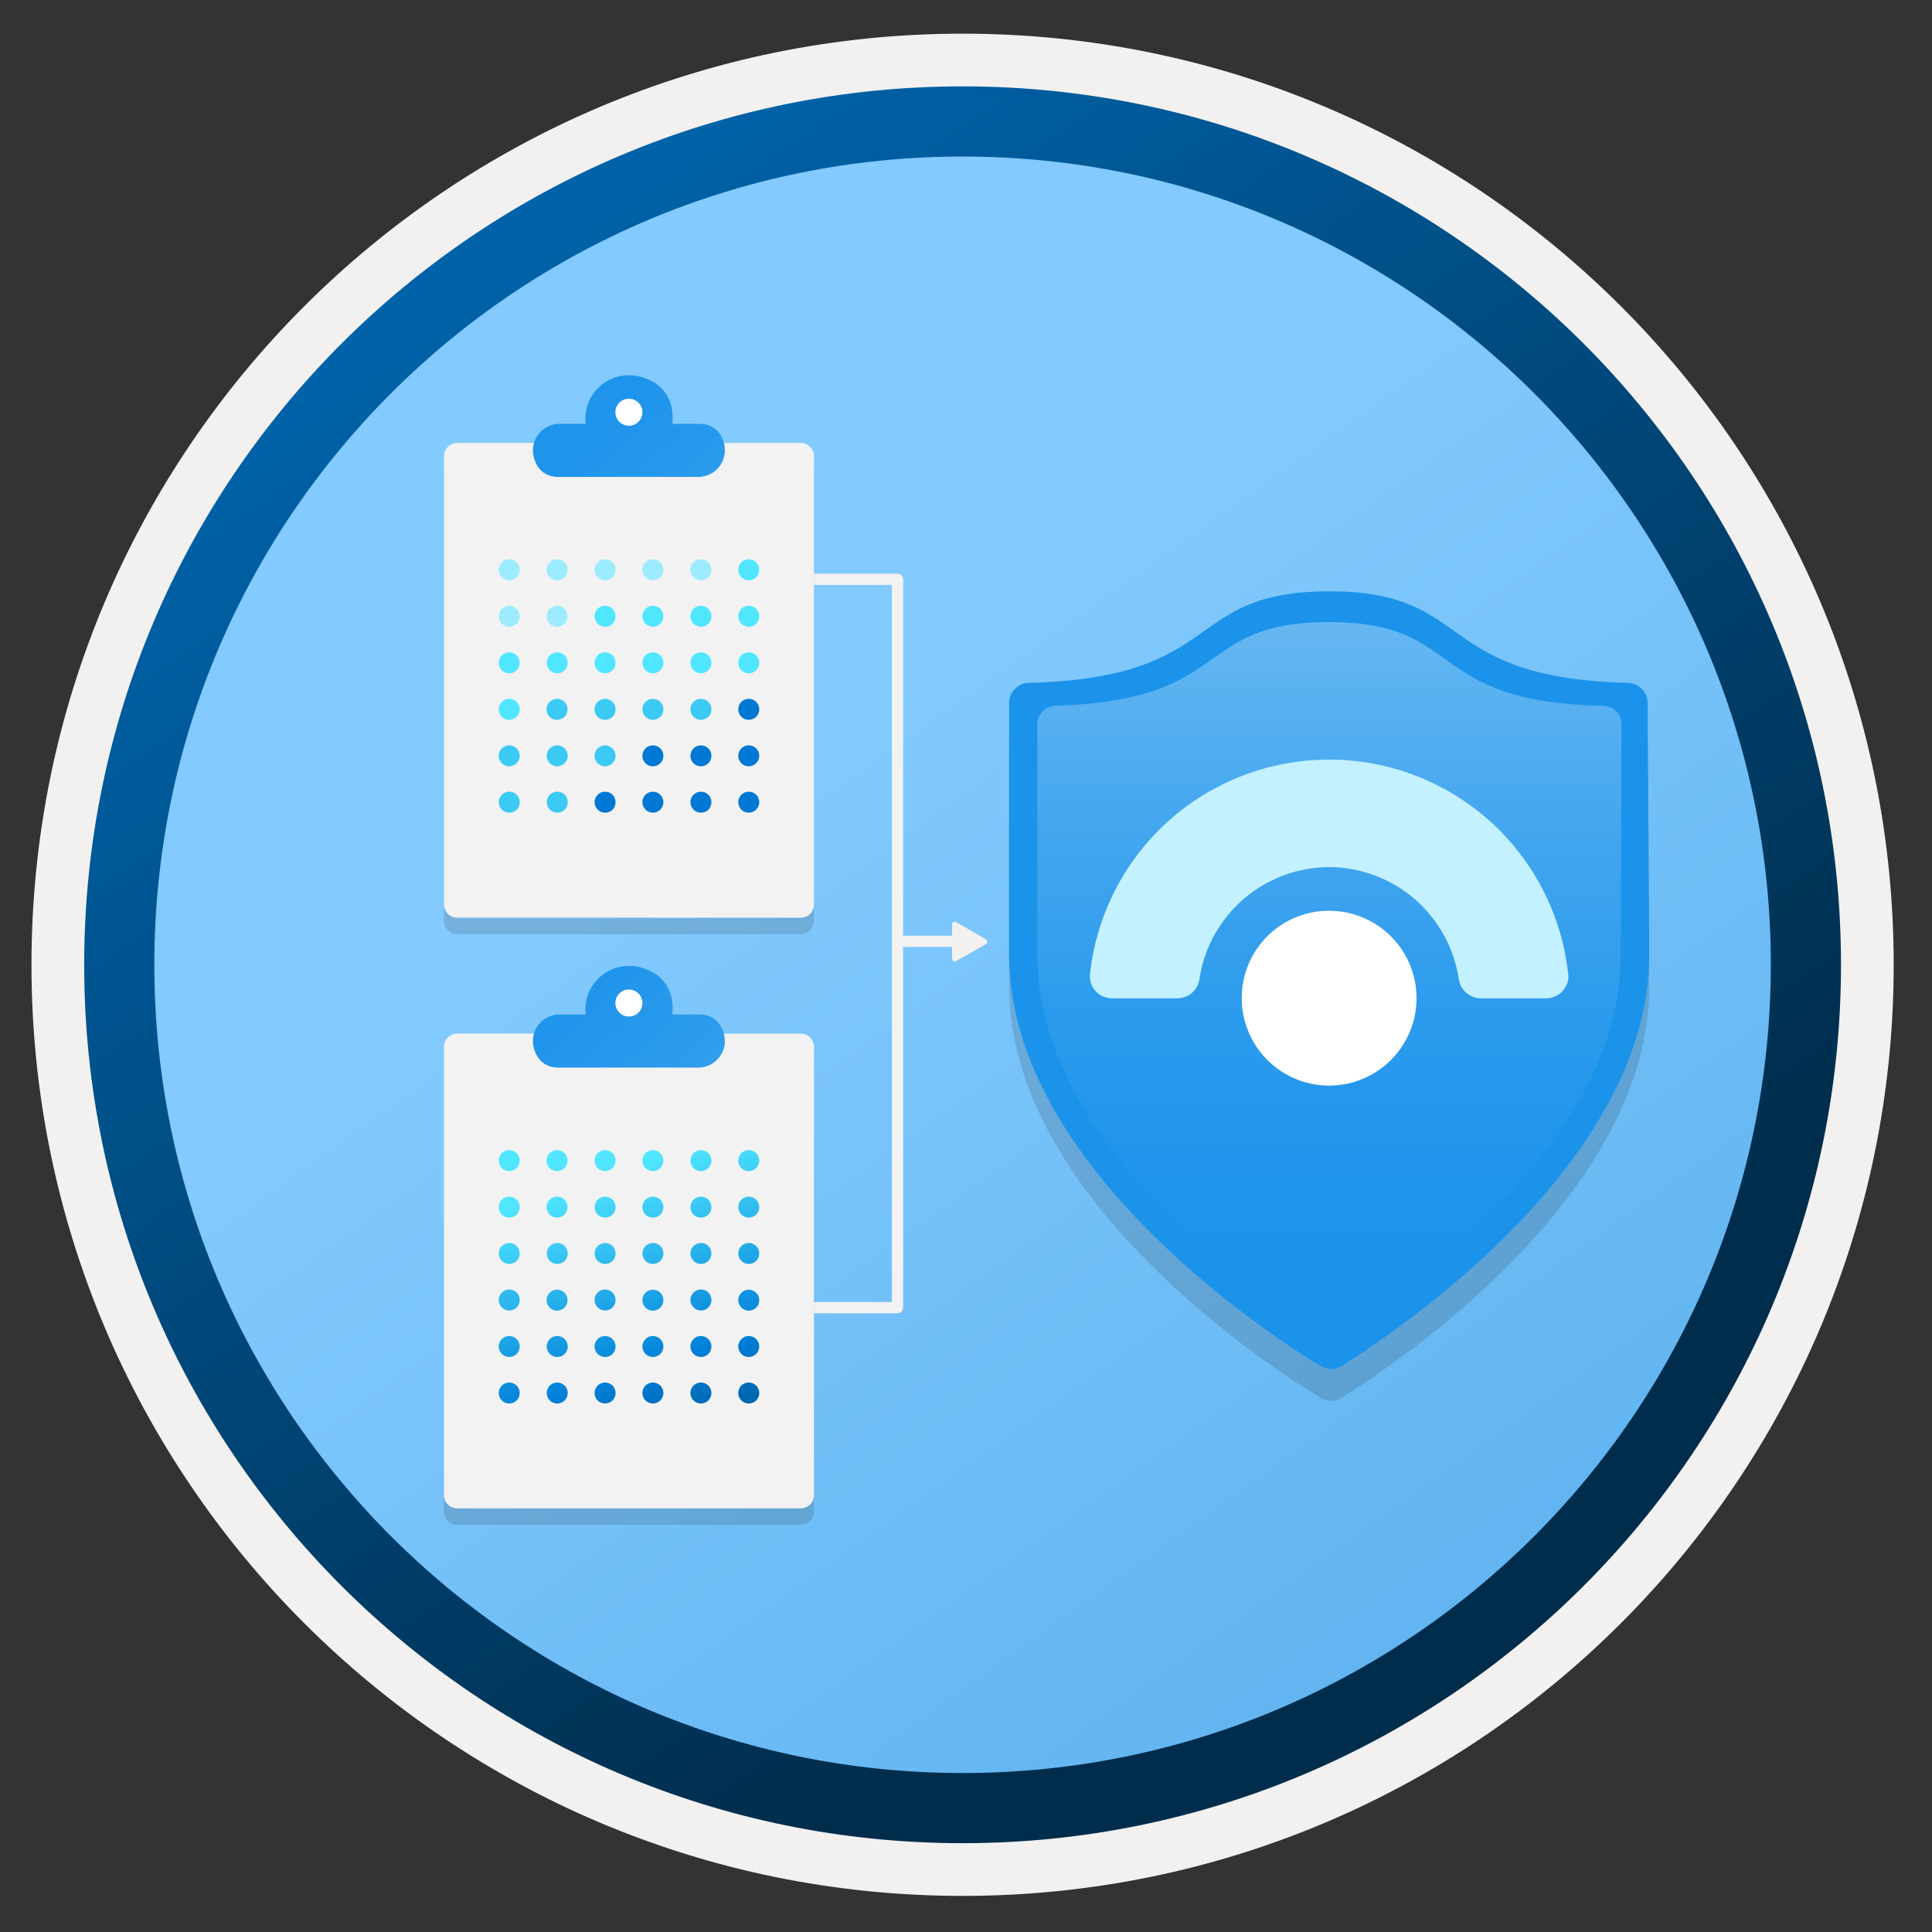
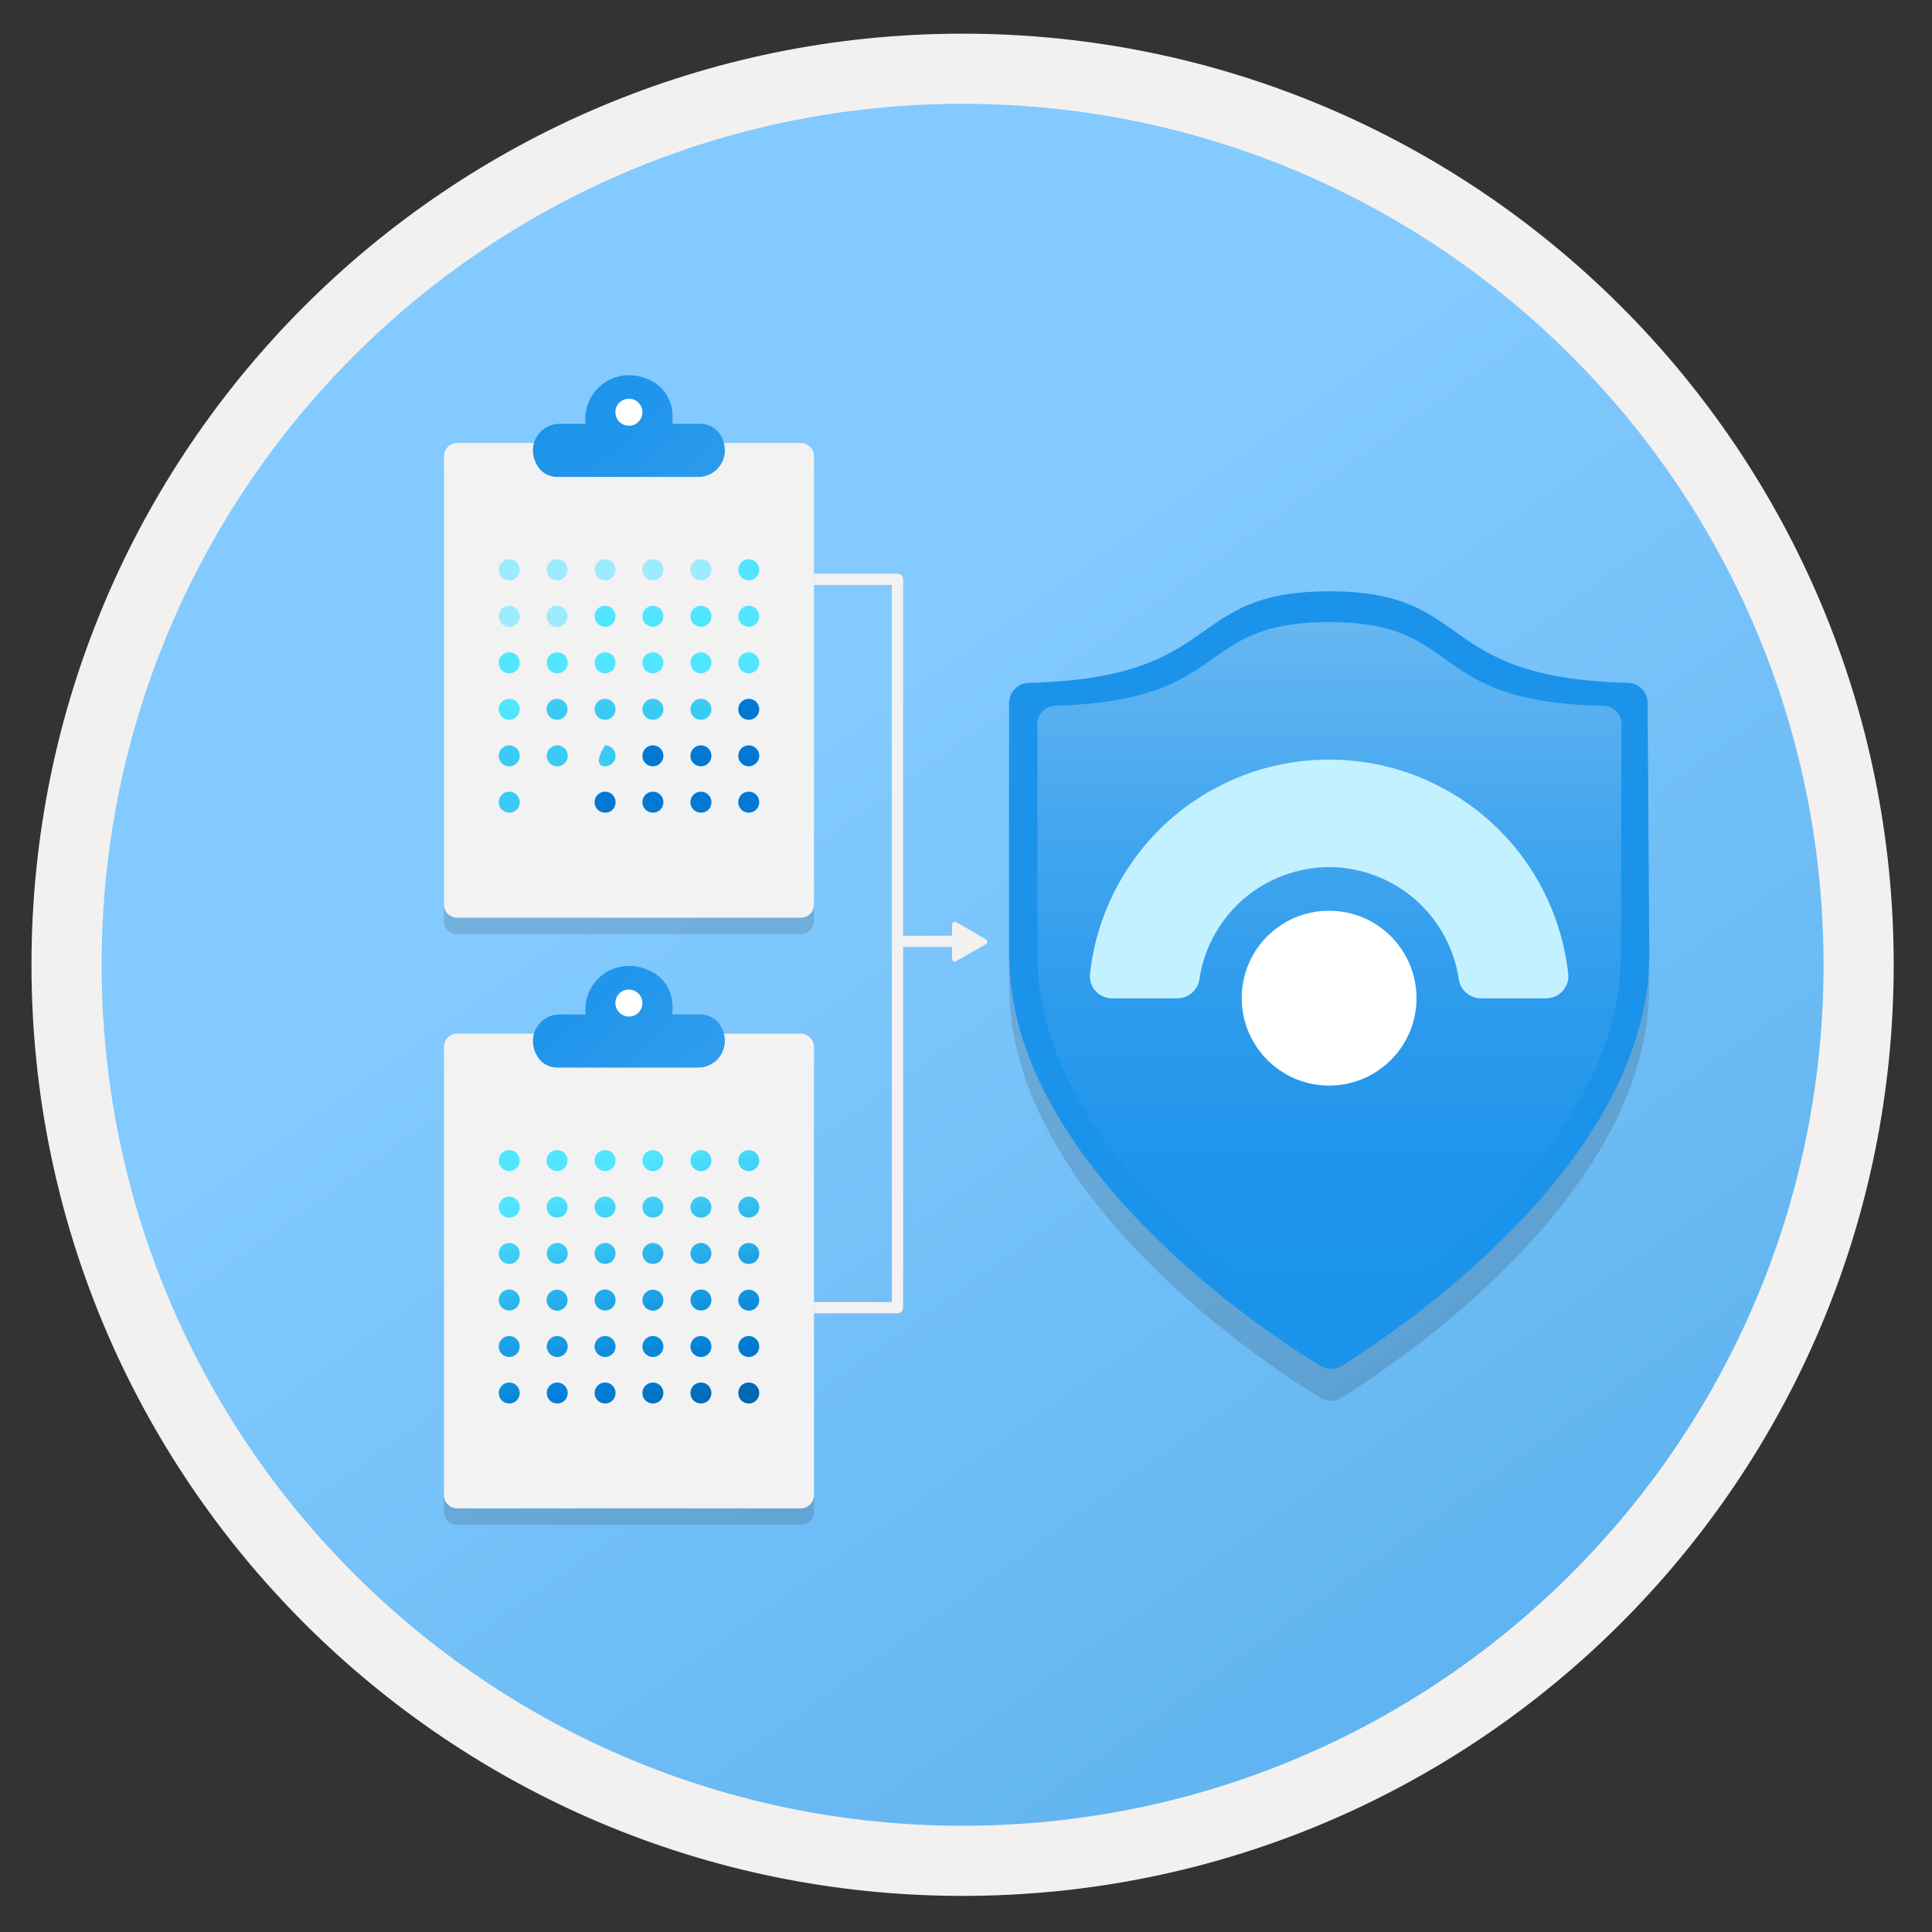
<svg xmlns="http://www.w3.org/2000/svg" width="103" height="103" viewBox="0 0 103 103" fill="none">
  <rect x="0" y="0" width="103" height="103" fill="#333333" stroke="none" />
  <path d="M51.318 98.245C25.468 98.245 4.508 77.295 4.508 51.435C4.508 25.575 25.468 4.625 51.318 4.625C77.168 4.625 98.128 25.585 98.128 51.435C98.128 77.285 77.168 98.245 51.318 98.245Z" fill="url(#paint0_linear)" />
  <path fill-rule="evenodd" clip-rule="evenodd" d="M97.218 51.435C97.218 76.785 76.668 97.335 51.318 97.335C25.968 97.335 5.418 76.785 5.418 51.435C5.418 26.085 25.968 5.535 51.318 5.535C76.668 5.535 97.218 26.085 97.218 51.435ZM51.318 1.795C78.738 1.795 100.958 24.015 100.958 51.435C100.958 78.855 78.728 101.075 51.318 101.075C23.898 101.075 1.678 78.845 1.678 51.435C1.678 24.015 23.898 1.795 51.318 1.795Z" fill="#F2F1F0" />
-   <path fill-rule="evenodd" clip-rule="evenodd" d="M94.408 51.435C94.408 75.235 75.118 94.525 51.318 94.525C27.518 94.525 8.228 75.235 8.228 51.435C8.228 27.635 27.518 8.345 51.318 8.345C75.118 8.345 94.408 27.635 94.408 51.435ZM51.318 4.605C77.178 4.605 98.148 25.575 98.148 51.435C98.148 77.295 77.178 98.265 51.318 98.265C25.458 98.265 4.488 77.295 4.488 51.435C4.488 25.575 25.448 4.605 51.318 4.605Z" fill="url(#paint1_linear)" />
  <path fill-rule="evenodd" clip-rule="evenodd" d="M51.358 50.485H47.798V49.885H51.358V50.485Z" fill="#F2F2F2" />
  <path fill-rule="evenodd" clip-rule="evenodd" d="M47.548 31.185H37.348V30.585H47.848C48.014 30.585 48.148 30.72 48.148 30.885V69.715C48.148 69.881 48.014 70.015 47.848 70.015H37.348V69.415H47.548V31.185Z" fill="#F2F2F2" />
  <path d="M52.558 50.075L50.968 49.155C50.878 49.105 50.758 49.165 50.758 49.275V49.735V50.665V51.125C50.758 51.225 50.868 51.295 50.958 51.245L52.548 50.345C52.658 50.285 52.658 50.135 52.558 50.075Z" fill="#F2F1F0" />
  <path opacity="0.15" d="M87.928 52.585C87.928 63.725 74.448 72.695 71.518 74.525C71.348 74.635 71.158 74.685 70.958 74.685C70.758 74.685 70.568 74.625 70.398 74.525C67.378 72.695 53.798 63.705 53.798 52.585V39.175C53.798 38.895 53.908 38.625 54.108 38.425C54.308 38.225 54.568 38.105 54.848 38.105C65.428 37.835 63.018 33.225 70.868 33.225C78.718 33.225 76.308 37.835 86.788 38.105C87.068 38.115 87.338 38.225 87.528 38.425C87.728 38.625 87.838 38.895 87.838 39.175L87.928 52.585Z" fill="#1F1D20" />
  <path opacity="0.15" d="M42.688 55.985H24.378C23.978 55.985 23.668 56.305 23.668 56.695V80.585C23.668 80.985 23.988 81.295 24.378 81.295H42.688C43.088 81.295 43.398 80.975 43.398 80.585V56.705C43.398 56.305 43.078 55.985 42.688 55.985Z" fill="#1F1D20" />
  <path d="M42.688 55.105H24.378C23.978 55.105 23.668 55.425 23.668 55.815V79.705C23.668 80.105 23.988 80.415 24.378 80.415H42.688C43.088 80.415 43.398 80.095 43.398 79.705V55.825C43.398 55.425 43.078 55.105 42.688 55.105Z" fill="#F2F2F2" />
  <path fill-rule="evenodd" clip-rule="evenodd" d="M34.768 51.815C35.458 52.175 35.858 52.915 35.858 53.685V53.875C35.858 53.945 35.848 54.015 35.848 54.085H37.338C37.778 54.085 38.198 54.305 38.418 54.695C39.048 55.795 38.268 56.915 37.228 56.915H29.718C29.278 56.915 28.858 56.695 28.638 56.305C28.008 55.205 28.788 54.085 29.828 54.085H31.218C31.208 54.025 31.208 53.945 31.208 53.875V53.815C31.208 52.145 32.988 50.875 34.768 51.815Z" fill="url(#paint2_linear)" />
  <path d="M33.528 54.195C33.928 54.195 34.248 53.875 34.248 53.475C34.248 53.075 33.928 52.755 33.528 52.755C33.128 52.755 32.808 53.075 32.808 53.475C32.808 53.865 33.128 54.195 33.528 54.195Z" fill="white" />
  <path d="M32.818 74.265C32.818 73.955 32.568 73.705 32.258 73.705C31.948 73.705 31.698 73.955 31.698 74.265C31.698 74.575 31.948 74.825 32.258 74.825C32.568 74.825 32.818 74.575 32.818 74.265Z" fill="url(#paint3_linear)" />
  <path d="M35.368 74.265C35.368 73.955 35.118 73.705 34.808 73.705C34.498 73.705 34.248 73.955 34.248 74.265C34.248 74.575 34.498 74.825 34.808 74.825C35.118 74.825 35.368 74.575 35.368 74.265Z" fill="url(#paint4_linear)" />
  <path d="M27.708 74.265C27.708 73.955 27.458 73.705 27.148 73.705C26.838 73.705 26.588 73.965 26.588 74.265C26.588 74.575 26.838 74.825 27.148 74.825C27.458 74.825 27.708 74.575 27.708 74.265Z" fill="url(#paint5_linear)" />
  <path d="M30.268 74.265C30.268 73.955 30.018 73.705 29.708 73.705C29.398 73.705 29.148 73.955 29.148 74.265C29.148 74.575 29.398 74.825 29.708 74.825C30.018 74.825 30.268 74.575 30.268 74.265Z" fill="url(#paint6_linear)" />
  <path d="M37.928 74.265C37.928 73.955 37.678 73.705 37.368 73.705C37.058 73.705 36.808 73.955 36.808 74.265C36.808 74.575 37.058 74.825 37.368 74.825C37.678 74.825 37.928 74.575 37.928 74.265Z" fill="url(#paint7_linear)" />
  <path d="M39.358 74.265C39.358 74.575 39.608 74.825 39.918 74.825C40.228 74.825 40.478 74.575 40.478 74.265C40.478 73.955 40.228 73.705 39.918 73.705C39.608 73.695 39.358 73.955 39.358 74.265Z" fill="url(#paint8_linear)" />
  <path d="M32.818 71.785C32.818 71.475 32.568 71.225 32.258 71.225C31.948 71.225 31.698 71.475 31.698 71.785C31.698 72.095 31.948 72.345 32.258 72.345C32.568 72.345 32.818 72.095 32.818 71.785Z" fill="url(#paint9_linear)" />
  <path d="M35.368 71.785C35.368 71.475 35.118 71.225 34.808 71.225C34.498 71.225 34.248 71.475 34.248 71.785C34.248 72.095 34.498 72.345 34.808 72.345C35.118 72.345 35.368 72.095 35.368 71.785Z" fill="url(#paint10_linear)" />
  <path d="M27.708 71.785C27.708 71.475 27.458 71.225 27.148 71.225C26.838 71.225 26.588 71.475 26.588 71.785C26.588 72.095 26.838 72.345 27.148 72.345C27.458 72.345 27.708 72.095 27.708 71.785Z" fill="url(#paint11_linear)" />
  <path d="M30.268 71.785C30.268 71.475 30.018 71.225 29.708 71.225C29.398 71.225 29.148 71.475 29.148 71.785C29.148 72.095 29.398 72.345 29.708 72.345C30.018 72.345 30.268 72.095 30.268 71.785Z" fill="url(#paint12_linear)" />
  <path d="M37.928 71.785C37.928 71.475 37.678 71.225 37.368 71.225C37.058 71.225 36.808 71.475 36.808 71.785C36.808 72.095 37.058 72.345 37.368 72.345C37.678 72.345 37.928 72.095 37.928 71.785Z" fill="url(#paint13_linear)" />
  <path d="M40.478 71.785C40.478 71.475 40.228 71.225 39.918 71.225C39.608 71.225 39.358 71.475 39.358 71.785C39.358 72.095 39.608 72.345 39.918 72.345C40.228 72.345 40.478 72.095 40.478 71.785Z" fill="url(#paint14_linear)" />
  <path d="M32.818 69.305C32.818 68.995 32.568 68.745 32.258 68.745C31.948 68.745 31.698 68.995 31.698 69.305C31.698 69.615 31.948 69.865 32.258 69.865C32.568 69.875 32.818 69.615 32.818 69.305Z" fill="url(#paint15_linear)" />
  <path d="M34.808 69.875C35.118 69.875 35.368 69.625 35.368 69.315C35.368 69.005 35.118 68.755 34.808 68.755C34.498 68.755 34.248 69.005 34.248 69.315C34.248 69.615 34.498 69.875 34.808 69.875Z" fill="url(#paint16_linear)" />
  <path d="M27.708 69.305C27.708 68.995 27.458 68.745 27.148 68.745C26.838 68.745 26.588 68.995 26.588 69.305C26.588 69.615 26.838 69.865 27.148 69.865C27.458 69.875 27.708 69.615 27.708 69.305Z" fill="url(#paint17_linear)" />
  <path d="M29.698 69.875C30.008 69.875 30.258 69.625 30.258 69.315C30.258 69.005 30.008 68.755 29.698 68.755C29.388 68.755 29.138 69.005 29.138 69.315C29.138 69.615 29.388 69.875 29.698 69.875Z" fill="url(#paint18_linear)" />
  <path d="M37.928 69.305C37.928 68.995 37.678 68.745 37.368 68.745C37.058 68.745 36.808 68.995 36.808 69.305C36.808 69.615 37.058 69.865 37.368 69.865C37.678 69.875 37.928 69.615 37.928 69.305Z" fill="url(#paint19_linear)" />
  <path d="M39.918 69.875C40.228 69.875 40.478 69.625 40.478 69.315C40.478 69.005 40.228 68.755 39.918 68.755C39.608 68.755 39.358 69.005 39.358 69.315C39.358 69.615 39.608 69.875 39.918 69.875Z" fill="url(#paint20_linear)" />
  <path d="M32.818 66.825C32.818 66.515 32.568 66.265 32.258 66.265C31.948 66.265 31.698 66.515 31.698 66.825C31.698 67.135 31.948 67.385 32.258 67.385C32.568 67.385 32.818 67.135 32.818 66.825Z" fill="url(#paint21_linear)" />
  <path d="M35.368 66.825C35.368 66.515 35.118 66.265 34.808 66.265C34.498 66.265 34.248 66.515 34.248 66.825C34.248 67.135 34.498 67.385 34.808 67.385C35.118 67.385 35.368 67.135 35.368 66.825Z" fill="url(#paint22_linear)" />
  <path d="M27.708 66.825C27.708 66.515 27.458 66.265 27.148 66.265C26.838 66.265 26.588 66.525 26.588 66.825C26.588 67.135 26.838 67.385 27.148 67.385C27.458 67.385 27.708 67.135 27.708 66.825Z" fill="url(#paint23_linear)" />
  <path d="M30.268 66.825C30.268 66.515 30.018 66.265 29.708 66.265C29.398 66.265 29.148 66.515 29.148 66.825C29.148 67.135 29.398 67.385 29.708 67.385C30.018 67.385 30.268 67.135 30.268 66.825Z" fill="url(#paint24_linear)" />
  <path d="M37.928 66.825C37.928 66.515 37.678 66.265 37.368 66.265C37.058 66.265 36.808 66.515 36.808 66.825C36.808 67.135 37.058 67.385 37.368 67.385C37.678 67.385 37.928 67.135 37.928 66.825Z" fill="url(#paint25_linear)" />
  <path d="M40.478 66.825C40.478 66.515 40.228 66.265 39.918 66.265C39.608 66.265 39.358 66.515 39.358 66.825C39.358 67.135 39.608 67.385 39.918 67.385C40.228 67.385 40.478 67.135 40.478 66.825Z" fill="url(#paint26_linear)" />
  <path d="M32.818 64.355C32.818 64.045 32.568 63.795 32.258 63.795C31.948 63.795 31.698 64.045 31.698 64.355C31.698 64.665 31.948 64.915 32.258 64.915C32.568 64.915 32.818 64.665 32.818 64.355Z" fill="url(#paint27_linear)" />
  <path d="M35.368 64.355C35.368 64.045 35.118 63.795 34.808 63.795C34.498 63.795 34.248 64.045 34.248 64.355C34.248 64.665 34.498 64.915 34.808 64.915C35.118 64.915 35.368 64.665 35.368 64.355Z" fill="url(#paint28_linear)" />
  <path d="M27.708 64.355C27.708 64.045 27.458 63.795 27.148 63.795C26.838 63.795 26.588 64.045 26.588 64.355C26.588 64.665 26.838 64.915 27.148 64.915C27.458 64.915 27.708 64.665 27.708 64.355Z" fill="url(#paint29_linear)" />
  <path d="M30.258 64.355C30.258 64.045 30.008 63.795 29.698 63.795C29.388 63.795 29.138 64.045 29.138 64.355C29.138 64.665 29.388 64.915 29.698 64.915C30.008 64.915 30.258 64.665 30.258 64.355Z" fill="url(#paint30_linear)" />
  <path d="M37.928 64.355C37.928 64.045 37.678 63.795 37.368 63.795C37.058 63.795 36.808 64.045 36.808 64.355C36.808 64.665 37.058 64.915 37.368 64.915C37.678 64.915 37.928 64.665 37.928 64.355Z" fill="url(#paint31_linear)" />
  <path d="M40.478 64.355C40.478 64.045 40.228 63.795 39.918 63.795C39.608 63.795 39.358 64.045 39.358 64.355C39.358 64.665 39.608 64.915 39.918 64.915C40.228 64.915 40.478 64.665 40.478 64.355Z" fill="url(#paint32_linear)" />
  <path d="M32.818 61.875C32.818 61.565 32.568 61.315 32.258 61.315C31.948 61.315 31.698 61.565 31.698 61.875C31.698 62.185 31.948 62.435 32.258 62.435C32.568 62.435 32.818 62.185 32.818 61.875Z" fill="url(#paint33_linear)" />
  <path d="M35.368 61.875C35.368 61.565 35.118 61.315 34.808 61.315C34.498 61.315 34.248 61.565 34.248 61.875C34.248 62.185 34.498 62.435 34.808 62.435C35.118 62.435 35.368 62.185 35.368 61.875Z" fill="url(#paint34_linear)" />
  <path d="M27.708 61.875C27.708 61.565 27.458 61.315 27.148 61.315C26.838 61.315 26.588 61.565 26.588 61.875C26.588 62.185 26.838 62.435 27.148 62.435C27.458 62.435 27.708 62.185 27.708 61.875Z" fill="url(#paint35_linear)" />
  <path d="M30.258 61.875C30.258 61.565 30.008 61.315 29.698 61.315C29.388 61.315 29.138 61.565 29.138 61.875C29.138 62.185 29.388 62.435 29.698 62.435C30.008 62.435 30.258 62.185 30.258 61.875Z" fill="url(#paint36_linear)" />
  <path d="M37.928 61.875C37.928 61.565 37.678 61.315 37.368 61.315C37.058 61.315 36.808 61.565 36.808 61.875C36.808 62.185 37.058 62.435 37.368 62.435C37.678 62.435 37.928 62.185 37.928 61.875Z" fill="url(#paint37_linear)" />
  <path d="M40.478 61.875C40.478 61.565 40.228 61.315 39.918 61.315C39.608 61.315 39.358 61.565 39.358 61.875C39.358 62.185 39.608 62.435 39.918 62.435C40.228 62.435 40.478 62.185 40.478 61.875Z" fill="url(#paint38_linear)" />
  <path opacity="0.15" d="M42.688 24.495H24.378C23.978 24.495 23.668 24.816 23.668 25.206V49.096C23.668 49.495 23.988 49.806 24.378 49.806H42.688C43.088 49.806 43.398 49.486 43.398 49.096V25.206C43.398 24.816 43.078 24.495 42.688 24.495Z" fill="#1F1D20" />
  <path d="M42.688 23.616H24.378C23.978 23.616 23.668 23.936 23.668 24.326V48.216C23.668 48.616 23.988 48.926 24.378 48.926H42.688C43.088 48.926 43.398 48.606 43.398 48.216V24.326C43.398 23.936 43.078 23.616 42.688 23.616Z" fill="#F2F2F2" />
  <path fill-rule="evenodd" clip-rule="evenodd" d="M34.768 20.326C35.458 20.686 35.858 21.426 35.858 22.196V22.386C35.858 22.456 35.848 22.526 35.848 22.596H37.338C37.778 22.596 38.198 22.816 38.418 23.206C39.048 24.306 38.268 25.426 37.228 25.426H29.718C29.278 25.426 28.858 25.206 28.638 24.816C28.008 23.715 28.788 22.596 29.828 22.596H31.218C31.208 22.536 31.208 22.456 31.208 22.386V22.326C31.208 20.646 32.988 19.386 34.768 20.326Z" fill="url(#paint39_linear)" />
  <path d="M33.528 22.696C33.928 22.696 34.248 22.376 34.248 21.976C34.248 21.576 33.928 21.256 33.528 21.256C33.128 21.256 32.808 21.576 32.808 21.976C32.808 22.376 33.128 22.696 33.528 22.696Z" fill="white" />
  <path d="M32.818 42.766C32.818 42.456 32.568 42.206 32.258 42.206C31.948 42.206 31.698 42.456 31.698 42.766C31.698 43.076 31.948 43.326 32.258 43.326C32.568 43.336 32.818 43.086 32.818 42.766Z" fill="#0078D4" />
  <path d="M35.368 42.766C35.368 42.456 35.118 42.206 34.808 42.206C34.498 42.206 34.248 42.456 34.248 42.766C34.248 43.076 34.498 43.326 34.808 43.326C35.118 43.326 35.368 43.086 35.368 42.766Z" fill="#0078D4" />
  <path d="M27.708 42.766C27.708 42.456 27.458 42.206 27.148 42.206C26.838 42.206 26.588 42.466 26.588 42.766C26.588 43.076 26.838 43.326 27.148 43.326C27.458 43.336 27.708 43.086 27.708 42.766Z" fill="#3BCAF4" />
-   <path d="M30.268 42.766C30.268 42.456 30.018 42.206 29.708 42.206C29.398 42.206 29.148 42.456 29.148 42.766C29.148 43.076 29.398 43.326 29.708 43.326C30.018 43.326 30.268 43.086 30.268 42.766Z" fill="#3BCAF4" />
  <path d="M37.928 42.766C37.928 42.456 37.678 42.206 37.368 42.206C37.058 42.206 36.808 42.456 36.808 42.766C36.808 43.076 37.058 43.326 37.368 43.326C37.678 43.336 37.928 43.086 37.928 42.766Z" fill="#0078D4" />
  <path d="M39.358 42.766C39.358 43.076 39.608 43.326 39.918 43.326C40.228 43.326 40.478 43.076 40.478 42.766C40.478 42.456 40.228 42.206 39.918 42.206C39.608 42.206 39.358 42.456 39.358 42.766Z" fill="#0078D4" />
-   <path d="M32.818 40.296C32.818 39.986 32.568 39.736 32.258 39.736C31.948 39.736 31.698 39.986 31.698 40.296C31.698 40.606 31.948 40.855 32.258 40.855C32.568 40.855 32.818 40.596 32.818 40.296Z" fill="#3BCAF4" />
+   <path d="M32.818 40.296C32.818 39.986 32.568 39.736 32.258 39.736C31.698 40.606 31.948 40.855 32.258 40.855C32.568 40.855 32.818 40.596 32.818 40.296Z" fill="#3BCAF4" />
  <path d="M35.368 40.296C35.368 39.986 35.118 39.736 34.808 39.736C34.498 39.736 34.248 39.986 34.248 40.296C34.248 40.606 34.498 40.855 34.808 40.855C35.118 40.855 35.368 40.596 35.368 40.296Z" fill="#0078D4" />
  <path d="M27.708 40.296C27.708 39.986 27.458 39.736 27.148 39.736C26.838 39.736 26.588 39.986 26.588 40.296C26.588 40.606 26.838 40.855 27.148 40.855C27.458 40.855 27.708 40.596 27.708 40.296Z" fill="#3BCAF4" />
  <path d="M30.268 40.296C30.268 39.986 30.018 39.736 29.708 39.736C29.398 39.736 29.148 39.986 29.148 40.296C29.148 40.606 29.398 40.855 29.708 40.855C30.018 40.855 30.268 40.596 30.268 40.296Z" fill="#3BCAF4" />
  <path d="M37.928 40.296C37.928 39.986 37.678 39.736 37.368 39.736C37.058 39.736 36.808 39.986 36.808 40.296C36.808 40.606 37.058 40.855 37.368 40.855C37.678 40.855 37.928 40.596 37.928 40.296Z" fill="#0078D4" />
  <path d="M40.478 40.296C40.478 39.986 40.228 39.736 39.918 39.736C39.608 39.736 39.358 39.986 39.358 40.296C39.358 40.606 39.608 40.855 39.918 40.855C40.228 40.855 40.478 40.596 40.478 40.296Z" fill="#0078D4" />
  <path d="M32.818 37.816C32.818 37.506 32.568 37.256 32.258 37.256C31.948 37.256 31.698 37.506 31.698 37.816C31.698 38.126 31.948 38.376 32.258 38.376C32.568 38.376 32.818 38.126 32.818 37.816Z" fill="#3BCAF4" />
  <path d="M34.808 38.376C35.118 38.376 35.368 38.126 35.368 37.816C35.368 37.506 35.118 37.256 34.808 37.256C34.498 37.256 34.248 37.506 34.248 37.816C34.248 38.126 34.498 38.376 34.808 38.376Z" fill="#3BCAF4" />
  <path d="M27.708 37.816C27.708 37.506 27.458 37.256 27.148 37.256C26.838 37.256 26.588 37.506 26.588 37.816C26.588 38.126 26.838 38.376 27.148 38.376C27.458 38.376 27.708 38.126 27.708 37.816Z" fill="#50E6FF" />
  <path d="M29.698 38.376C30.008 38.376 30.258 38.126 30.258 37.816C30.258 37.506 30.008 37.256 29.698 37.256C29.388 37.256 29.138 37.506 29.138 37.816C29.138 38.126 29.388 38.376 29.698 38.376Z" fill="#3BCAF4" />
  <path d="M37.928 37.816C37.928 37.506 37.678 37.256 37.368 37.256C37.058 37.256 36.808 37.506 36.808 37.816C36.808 38.126 37.058 38.376 37.368 38.376C37.678 38.376 37.928 38.126 37.928 37.816Z" fill="#3BCAF4" />
  <path d="M39.918 38.376C40.228 38.376 40.478 38.126 40.478 37.816C40.478 37.506 40.228 37.256 39.918 37.256C39.608 37.256 39.358 37.506 39.358 37.816C39.358 38.126 39.608 38.376 39.918 38.376Z" fill="#0078D4" />
  <path d="M32.818 35.336C32.818 35.026 32.568 34.776 32.258 34.776C31.948 34.776 31.698 35.026 31.698 35.336C31.698 35.646 31.948 35.896 32.258 35.896C32.568 35.896 32.818 35.646 32.818 35.336Z" fill="#50E6FF" />
  <path d="M35.368 35.336C35.368 35.026 35.118 34.776 34.808 34.776C34.498 34.776 34.248 35.026 34.248 35.336C34.248 35.646 34.498 35.896 34.808 35.896C35.118 35.896 35.368 35.646 35.368 35.336Z" fill="#50E6FF" />
  <path d="M27.708 35.336C27.708 35.026 27.458 34.776 27.148 34.776C26.838 34.776 26.588 35.036 26.588 35.336C26.588 35.646 26.838 35.896 27.148 35.896C27.458 35.896 27.708 35.646 27.708 35.336Z" fill="#50E6FF" />
  <path d="M30.268 35.336C30.268 35.026 30.018 34.776 29.708 34.776C29.398 34.776 29.148 35.026 29.148 35.336C29.148 35.646 29.398 35.896 29.708 35.896C30.018 35.896 30.268 35.646 30.268 35.336Z" fill="#50E6FF" />
  <path d="M37.928 35.336C37.928 35.026 37.678 34.776 37.368 34.776C37.058 34.776 36.808 35.026 36.808 35.336C36.808 35.646 37.058 35.896 37.368 35.896C37.678 35.896 37.928 35.646 37.928 35.336Z" fill="#50E6FF" />
  <path d="M40.478 35.336C40.478 35.026 40.228 34.776 39.918 34.776C39.608 34.776 39.358 35.026 39.358 35.336C39.358 35.646 39.608 35.896 39.918 35.896C40.228 35.896 40.478 35.646 40.478 35.336Z" fill="#50E6FF" />
  <path d="M32.818 32.855C32.818 32.545 32.568 32.295 32.258 32.295C31.948 32.295 31.698 32.545 31.698 32.855C31.698 33.166 31.948 33.416 32.258 33.416C32.568 33.425 32.818 33.166 32.818 32.855Z" fill="#50E6FF" />
  <path d="M35.368 32.855C35.368 32.545 35.118 32.295 34.808 32.295C34.498 32.295 34.248 32.545 34.248 32.855C34.248 33.166 34.498 33.416 34.808 33.416C35.118 33.416 35.368 33.166 35.368 32.855Z" fill="#50E6FF" />
  <path d="M27.708 32.855C27.708 32.545 27.458 32.295 27.148 32.295C26.838 32.295 26.588 32.545 26.588 32.855C26.588 33.166 26.838 33.416 27.148 33.416C27.458 33.425 27.708 33.166 27.708 32.855Z" fill="#9CEBFF" />
  <path d="M30.258 32.855C30.258 32.545 30.008 32.295 29.698 32.295C29.388 32.295 29.138 32.545 29.138 32.855C29.138 33.166 29.388 33.416 29.698 33.416C30.008 33.425 30.258 33.166 30.258 32.855Z" fill="#9CEBFF" />
  <path d="M37.928 32.855C37.928 32.545 37.678 32.295 37.368 32.295C37.058 32.295 36.808 32.545 36.808 32.855C36.808 33.166 37.058 33.416 37.368 33.416C37.678 33.425 37.928 33.166 37.928 32.855Z" fill="#50E6FF" />
  <path d="M40.478 32.855C40.478 32.545 40.228 32.295 39.918 32.295C39.608 32.295 39.358 32.545 39.358 32.855C39.358 33.166 39.608 33.416 39.918 33.416C40.228 33.425 40.478 33.166 40.478 32.855Z" fill="#50E6FF" />
  <path d="M32.818 30.376C32.818 30.066 32.568 29.816 32.258 29.816C31.948 29.816 31.698 30.066 31.698 30.376C31.698 30.686 31.948 30.936 32.258 30.936C32.568 30.946 32.818 30.686 32.818 30.376Z" fill="#9CEBFF" />
  <path d="M35.368 30.376C35.368 30.066 35.118 29.816 34.808 29.816C34.498 29.816 34.248 30.066 34.248 30.376C34.248 30.686 34.498 30.936 34.808 30.936C35.118 30.936 35.368 30.686 35.368 30.376Z" fill="#9CEBFF" />
  <path d="M27.708 30.376C27.708 30.066 27.458 29.816 27.148 29.816C26.838 29.816 26.588 30.066 26.588 30.376C26.588 30.686 26.838 30.936 27.148 30.936C27.458 30.946 27.708 30.686 27.708 30.376Z" fill="#9CEBFF" />
  <path d="M30.258 30.376C30.258 30.066 30.008 29.816 29.698 29.816C29.388 29.816 29.138 30.066 29.138 30.376C29.138 30.686 29.388 30.936 29.698 30.936C30.008 30.946 30.258 30.686 30.258 30.376Z" fill="#9CEBFF" />
  <path d="M37.928 30.376C37.928 30.066 37.678 29.816 37.368 29.816C37.058 29.816 36.808 30.066 36.808 30.376C36.808 30.686 37.058 30.936 37.368 30.936C37.678 30.946 37.928 30.686 37.928 30.376Z" fill="#9CEBFF" />
  <path d="M40.478 30.376C40.478 30.066 40.228 29.816 39.918 29.816C39.608 29.816 39.358 30.066 39.358 30.376C39.358 30.686 39.608 30.936 39.918 30.936C40.228 30.946 40.478 30.686 40.478 30.376Z" fill="#50E6FF" />
  <path d="M87.928 50.885C87.928 62.025 74.448 70.995 71.518 72.825C71.348 72.935 71.158 72.985 70.958 72.985C70.758 72.985 70.568 72.925 70.398 72.825C67.378 70.995 53.798 62.005 53.798 50.885V37.475C53.798 37.195 53.908 36.925 54.108 36.725C54.308 36.525 54.568 36.405 54.848 36.405C65.428 36.135 63.018 31.525 70.868 31.525C78.718 31.525 76.308 36.135 86.788 36.405C87.068 36.415 87.338 36.525 87.528 36.725C87.728 36.925 87.838 37.195 87.838 37.475L87.928 50.885Z" fill="#1B93EB" />
  <path d="M86.408 50.985C86.408 61.225 74.048 69.435 71.368 71.095C71.218 71.185 71.038 71.245 70.858 71.245C70.678 71.245 70.498 71.195 70.348 71.095C67.668 69.435 55.308 61.215 55.308 50.985V38.795C55.288 38.655 55.288 38.515 55.328 38.375C55.358 38.235 55.428 38.115 55.518 38.005C55.608 37.895 55.718 37.805 55.838 37.735C55.968 37.665 56.098 37.635 56.238 37.625C65.838 37.355 63.548 33.165 70.868 33.165C78.178 33.165 75.868 37.455 85.498 37.625C85.748 37.635 85.988 37.745 86.168 37.925C86.348 38.105 86.448 38.345 86.448 38.595L86.408 50.985Z" fill="url(#paint40_linear)" />
  <path d="M70.858 46.225C72.538 46.235 74.168 46.845 75.438 47.945C76.708 49.055 77.538 50.575 77.778 52.245C77.828 52.525 77.978 52.775 78.198 52.955C78.418 53.135 78.688 53.225 78.978 53.225H82.388C82.558 53.225 82.718 53.195 82.878 53.135C83.028 53.075 83.168 52.975 83.288 52.855C83.398 52.735 83.488 52.585 83.548 52.435C83.608 52.275 83.628 52.105 83.608 51.945C83.268 48.795 81.778 45.885 79.428 43.775C77.078 41.665 74.018 40.495 70.858 40.495C67.698 40.495 64.638 41.665 62.288 43.775C59.938 45.885 58.448 48.795 58.108 51.945C58.098 52.115 58.118 52.275 58.168 52.435C58.228 52.595 58.308 52.735 58.428 52.855C58.538 52.975 58.678 53.075 58.838 53.135C58.988 53.195 59.158 53.235 59.328 53.225H62.738C63.018 53.225 63.298 53.135 63.518 52.955C63.738 52.775 63.888 52.525 63.938 52.245C64.178 50.575 65.008 49.055 66.278 47.945C67.548 46.845 69.178 46.235 70.858 46.225Z" fill="#C3F1FF" />
  <path d="M70.858 57.875C73.428 57.875 75.518 55.795 75.518 53.215C75.518 50.645 73.438 48.555 70.858 48.555C68.278 48.555 66.198 50.635 66.198 53.215C66.208 55.795 68.288 57.875 70.858 57.875Z" fill="white" />
  <defs>
    <linearGradient id="paint0_linear" x1="39.045" y1="34.247" x2="99.895" y2="119.475" gradientUnits="userSpaceOnUse">
      <stop offset="0.065" stop-color="#82CAFF" />
      <stop offset="0.578" stop-color="#64B6F1" />
      <stop offset="1" stop-color="#45A7EF" />
    </linearGradient>
    <linearGradient id="paint1_linear" x1="2.752" y1="-20.19" x2="98.28" y2="120.692" gradientUnits="userSpaceOnUse">
      <stop stop-color="#007ED8" />
      <stop offset="0.707" stop-color="#002D4C" />
    </linearGradient>
    <linearGradient id="paint2_linear" x1="28.125" y1="49.358" x2="44.85" y2="68.35" gradientUnits="userSpaceOnUse">
      <stop stop-color="#1B93EB" />
      <stop offset="0.21" stop-color="#2095EB" />
      <stop offset="0.44" stop-color="#2E9CED" />
      <stop offset="0.69" stop-color="#45A7EF" />
      <stop offset="0.95" stop-color="#64B6F1" />
      <stop offset="1" stop-color="#6BB9F2" />
    </linearGradient>
    <linearGradient id="paint3_linear" x1="28.716" y1="63.801" x2="35.596" y2="84.142" gradientUnits="userSpaceOnUse">
      <stop stop-color="#50E6FF" />
      <stop offset="0.495" stop-color="#007ED8" />
      <stop offset="1" stop-color="#002D4C" />
    </linearGradient>
    <linearGradient id="paint4_linear" x1="31.008" y1="63.026" x2="37.888" y2="83.367" gradientUnits="userSpaceOnUse">
      <stop stop-color="#50E6FF" />
      <stop offset="0.495" stop-color="#007ED8" />
      <stop offset="1" stop-color="#002D4C" />
    </linearGradient>
    <linearGradient id="paint5_linear" x1="24.132" y1="65.351" x2="31.012" y2="85.693" gradientUnits="userSpaceOnUse">
      <stop stop-color="#50E6FF" />
      <stop offset="0.495" stop-color="#007ED8" />
      <stop offset="1" stop-color="#002D4C" />
    </linearGradient>
    <linearGradient id="paint6_linear" x1="26.424" y1="64.576" x2="33.304" y2="84.918" gradientUnits="userSpaceOnUse">
      <stop stop-color="#50E6FF" />
      <stop offset="0.495" stop-color="#007ED8" />
      <stop offset="1" stop-color="#002D4C" />
    </linearGradient>
    <linearGradient id="paint7_linear" x1="33.3" y1="62.25" x2="40.18" y2="82.592" gradientUnits="userSpaceOnUse">
      <stop stop-color="#50E6FF" />
      <stop offset="0.495" stop-color="#007ED8" />
      <stop offset="1" stop-color="#002D4C" />
    </linearGradient>
    <linearGradient id="paint8_linear" x1="35.592" y1="61.475" x2="42.472" y2="81.817" gradientUnits="userSpaceOnUse">
      <stop stop-color="#50E6FF" />
      <stop offset="0.495" stop-color="#007ED8" />
      <stop offset="1" stop-color="#002D4C" />
    </linearGradient>
    <linearGradient id="paint9_linear" x1="29.468" y1="63.546" x2="36.348" y2="83.888" gradientUnits="userSpaceOnUse">
      <stop stop-color="#50E6FF" />
      <stop offset="0.495" stop-color="#007ED8" />
      <stop offset="1" stop-color="#002D4C" />
    </linearGradient>
    <linearGradient id="paint10_linear" x1="31.76" y1="62.771" x2="38.64" y2="83.113" gradientUnits="userSpaceOnUse">
      <stop stop-color="#50E6FF" />
      <stop offset="0.495" stop-color="#007ED8" />
      <stop offset="1" stop-color="#002D4C" />
    </linearGradient>
    <linearGradient id="paint11_linear" x1="24.884" y1="65.097" x2="31.764" y2="85.438" gradientUnits="userSpaceOnUse">
      <stop stop-color="#50E6FF" />
      <stop offset="0.495" stop-color="#007ED8" />
      <stop offset="1" stop-color="#002D4C" />
    </linearGradient>
    <linearGradient id="paint12_linear" x1="27.176" y1="64.322" x2="34.056" y2="84.663" gradientUnits="userSpaceOnUse">
      <stop stop-color="#50E6FF" />
      <stop offset="0.495" stop-color="#007ED8" />
      <stop offset="1" stop-color="#002D4C" />
    </linearGradient>
    <linearGradient id="paint13_linear" x1="34.052" y1="61.996" x2="40.932" y2="82.338" gradientUnits="userSpaceOnUse">
      <stop stop-color="#50E6FF" />
      <stop offset="0.495" stop-color="#007ED8" />
      <stop offset="1" stop-color="#002D4C" />
    </linearGradient>
    <linearGradient id="paint14_linear" x1="36.344" y1="61.221" x2="43.224" y2="81.562" gradientUnits="userSpaceOnUse">
      <stop stop-color="#50E6FF" />
      <stop offset="0.495" stop-color="#007ED8" />
      <stop offset="1" stop-color="#002D4C" />
    </linearGradient>
    <linearGradient id="paint15_linear" x1="30.22" y1="63.292" x2="37.1" y2="83.634" gradientUnits="userSpaceOnUse">
      <stop stop-color="#50E6FF" />
      <stop offset="0.495" stop-color="#007ED8" />
      <stop offset="1" stop-color="#002D4C" />
    </linearGradient>
    <linearGradient id="paint16_linear" x1="32.512" y1="62.517" x2="39.392" y2="82.858" gradientUnits="userSpaceOnUse">
      <stop stop-color="#50E6FF" />
      <stop offset="0.495" stop-color="#007ED8" />
      <stop offset="1" stop-color="#002D4C" />
    </linearGradient>
    <linearGradient id="paint17_linear" x1="25.636" y1="64.843" x2="32.516" y2="85.184" gradientUnits="userSpaceOnUse">
      <stop stop-color="#50E6FF" />
      <stop offset="0.495" stop-color="#007ED8" />
      <stop offset="1" stop-color="#002D4C" />
    </linearGradient>
    <linearGradient id="paint18_linear" x1="27.928" y1="64.067" x2="34.808" y2="84.409" gradientUnits="userSpaceOnUse">
      <stop stop-color="#50E6FF" />
      <stop offset="0.495" stop-color="#007ED8" />
      <stop offset="1" stop-color="#002D4C" />
    </linearGradient>
    <linearGradient id="paint19_linear" x1="34.804" y1="61.742" x2="41.684" y2="82.083" gradientUnits="userSpaceOnUse">
      <stop stop-color="#50E6FF" />
      <stop offset="0.495" stop-color="#007ED8" />
      <stop offset="1" stop-color="#002D4C" />
    </linearGradient>
    <linearGradient id="paint20_linear" x1="37.096" y1="60.966" x2="43.976" y2="81.308" gradientUnits="userSpaceOnUse">
      <stop stop-color="#50E6FF" />
      <stop offset="0.495" stop-color="#007ED8" />
      <stop offset="1" stop-color="#002D4C" />
    </linearGradient>
    <linearGradient id="paint21_linear" x1="30.973" y1="63.037" x2="37.853" y2="83.379" gradientUnits="userSpaceOnUse">
      <stop stop-color="#50E6FF" />
      <stop offset="0.495" stop-color="#007ED8" />
      <stop offset="1" stop-color="#002D4C" />
    </linearGradient>
    <linearGradient id="paint22_linear" x1="33.265" y1="62.262" x2="40.145" y2="82.603" gradientUnits="userSpaceOnUse">
      <stop stop-color="#50E6FF" />
      <stop offset="0.495" stop-color="#007ED8" />
      <stop offset="1" stop-color="#002D4C" />
    </linearGradient>
    <linearGradient id="paint23_linear" x1="26.39" y1="64.588" x2="33.27" y2="84.929" gradientUnits="userSpaceOnUse">
      <stop stop-color="#50E6FF" />
      <stop offset="0.495" stop-color="#007ED8" />
      <stop offset="1" stop-color="#002D4C" />
    </linearGradient>
    <linearGradient id="paint24_linear" x1="28.681" y1="63.812" x2="35.562" y2="84.154" gradientUnits="userSpaceOnUse">
      <stop stop-color="#50E6FF" />
      <stop offset="0.495" stop-color="#007ED8" />
      <stop offset="1" stop-color="#002D4C" />
    </linearGradient>
    <linearGradient id="paint25_linear" x1="35.557" y1="61.487" x2="42.437" y2="81.828" gradientUnits="userSpaceOnUse">
      <stop stop-color="#50E6FF" />
      <stop offset="0.495" stop-color="#007ED8" />
      <stop offset="1" stop-color="#002D4C" />
    </linearGradient>
    <linearGradient id="paint26_linear" x1="37.849" y1="60.712" x2="44.73" y2="81.053" gradientUnits="userSpaceOnUse">
      <stop stop-color="#50E6FF" />
      <stop offset="0.495" stop-color="#007ED8" />
      <stop offset="1" stop-color="#002D4C" />
    </linearGradient>
    <linearGradient id="paint27_linear" x1="31.724" y1="62.783" x2="38.604" y2="83.125" gradientUnits="userSpaceOnUse">
      <stop stop-color="#50E6FF" />
      <stop offset="0.495" stop-color="#007ED8" />
      <stop offset="1" stop-color="#002D4C" />
    </linearGradient>
    <linearGradient id="paint28_linear" x1="34.016" y1="62.008" x2="40.896" y2="82.35" gradientUnits="userSpaceOnUse">
      <stop stop-color="#50E6FF" />
      <stop offset="0.495" stop-color="#007ED8" />
      <stop offset="1" stop-color="#002D4C" />
    </linearGradient>
    <linearGradient id="paint29_linear" x1="27.14" y1="64.334" x2="34.02" y2="84.675" gradientUnits="userSpaceOnUse">
      <stop stop-color="#50E6FF" />
      <stop offset="0.495" stop-color="#007ED8" />
      <stop offset="1" stop-color="#002D4C" />
    </linearGradient>
    <linearGradient id="paint30_linear" x1="29.432" y1="63.559" x2="36.312" y2="83.9" gradientUnits="userSpaceOnUse">
      <stop stop-color="#50E6FF" />
      <stop offset="0.495" stop-color="#007ED8" />
      <stop offset="1" stop-color="#002D4C" />
    </linearGradient>
    <linearGradient id="paint31_linear" x1="36.308" y1="61.233" x2="43.188" y2="81.574" gradientUnits="userSpaceOnUse">
      <stop stop-color="#50E6FF" />
      <stop offset="0.495" stop-color="#007ED8" />
      <stop offset="1" stop-color="#002D4C" />
    </linearGradient>
    <linearGradient id="paint32_linear" x1="38.6" y1="60.458" x2="45.48" y2="80.799" gradientUnits="userSpaceOnUse">
      <stop stop-color="#50E6FF" />
      <stop offset="0.495" stop-color="#007ED8" />
      <stop offset="1" stop-color="#002D4C" />
    </linearGradient>
    <linearGradient id="paint33_linear" x1="32.476" y1="62.529" x2="39.356" y2="82.871" gradientUnits="userSpaceOnUse">
      <stop stop-color="#50E6FF" />
      <stop offset="0.495" stop-color="#007ED8" />
      <stop offset="1" stop-color="#002D4C" />
    </linearGradient>
    <linearGradient id="paint34_linear" x1="34.768" y1="61.754" x2="41.648" y2="82.095" gradientUnits="userSpaceOnUse">
      <stop stop-color="#50E6FF" />
      <stop offset="0.495" stop-color="#007ED8" />
      <stop offset="1" stop-color="#002D4C" />
    </linearGradient>
    <linearGradient id="paint35_linear" x1="27.892" y1="64.079" x2="34.772" y2="84.421" gradientUnits="userSpaceOnUse">
      <stop stop-color="#50E6FF" />
      <stop offset="0.495" stop-color="#007ED8" />
      <stop offset="1" stop-color="#002D4C" />
    </linearGradient>
    <linearGradient id="paint36_linear" x1="30.184" y1="63.304" x2="37.064" y2="83.646" gradientUnits="userSpaceOnUse">
      <stop stop-color="#50E6FF" />
      <stop offset="0.495" stop-color="#007ED8" />
      <stop offset="1" stop-color="#002D4C" />
    </linearGradient>
    <linearGradient id="paint37_linear" x1="37.06" y1="60.979" x2="43.94" y2="81.32" gradientUnits="userSpaceOnUse">
      <stop stop-color="#50E6FF" />
      <stop offset="0.495" stop-color="#007ED8" />
      <stop offset="1" stop-color="#002D4C" />
    </linearGradient>
    <linearGradient id="paint38_linear" x1="39.352" y1="60.203" x2="46.232" y2="80.545" gradientUnits="userSpaceOnUse">
      <stop stop-color="#50E6FF" />
      <stop offset="0.495" stop-color="#007ED8" />
      <stop offset="1" stop-color="#002D4C" />
    </linearGradient>
    <linearGradient id="paint39_linear" x1="29.453" y1="19.371" x2="46.177" y2="38.363" gradientUnits="userSpaceOnUse">
      <stop stop-color="#1B93EB" />
      <stop offset="0.21" stop-color="#2095EB" />
      <stop offset="0.44" stop-color="#2E9CED" />
      <stop offset="0.69" stop-color="#45A7EF" />
      <stop offset="0.95" stop-color="#64B6F1" />
      <stop offset="1" stop-color="#6BB9F2" />
    </linearGradient>
    <linearGradient id="paint40_linear" x1="70.866" y1="69.825" x2="70.866" y2="31.822" gradientUnits="userSpaceOnUse">
      <stop stop-color="#1B93EB" />
      <stop offset="0.21" stop-color="#2095EB" />
      <stop offset="0.44" stop-color="#2E9CED" />
      <stop offset="0.69" stop-color="#45A7EF" />
      <stop offset="0.95" stop-color="#64B6F1" />
      <stop offset="1" stop-color="#6BB9F2" />
    </linearGradient>
  </defs>
</svg>